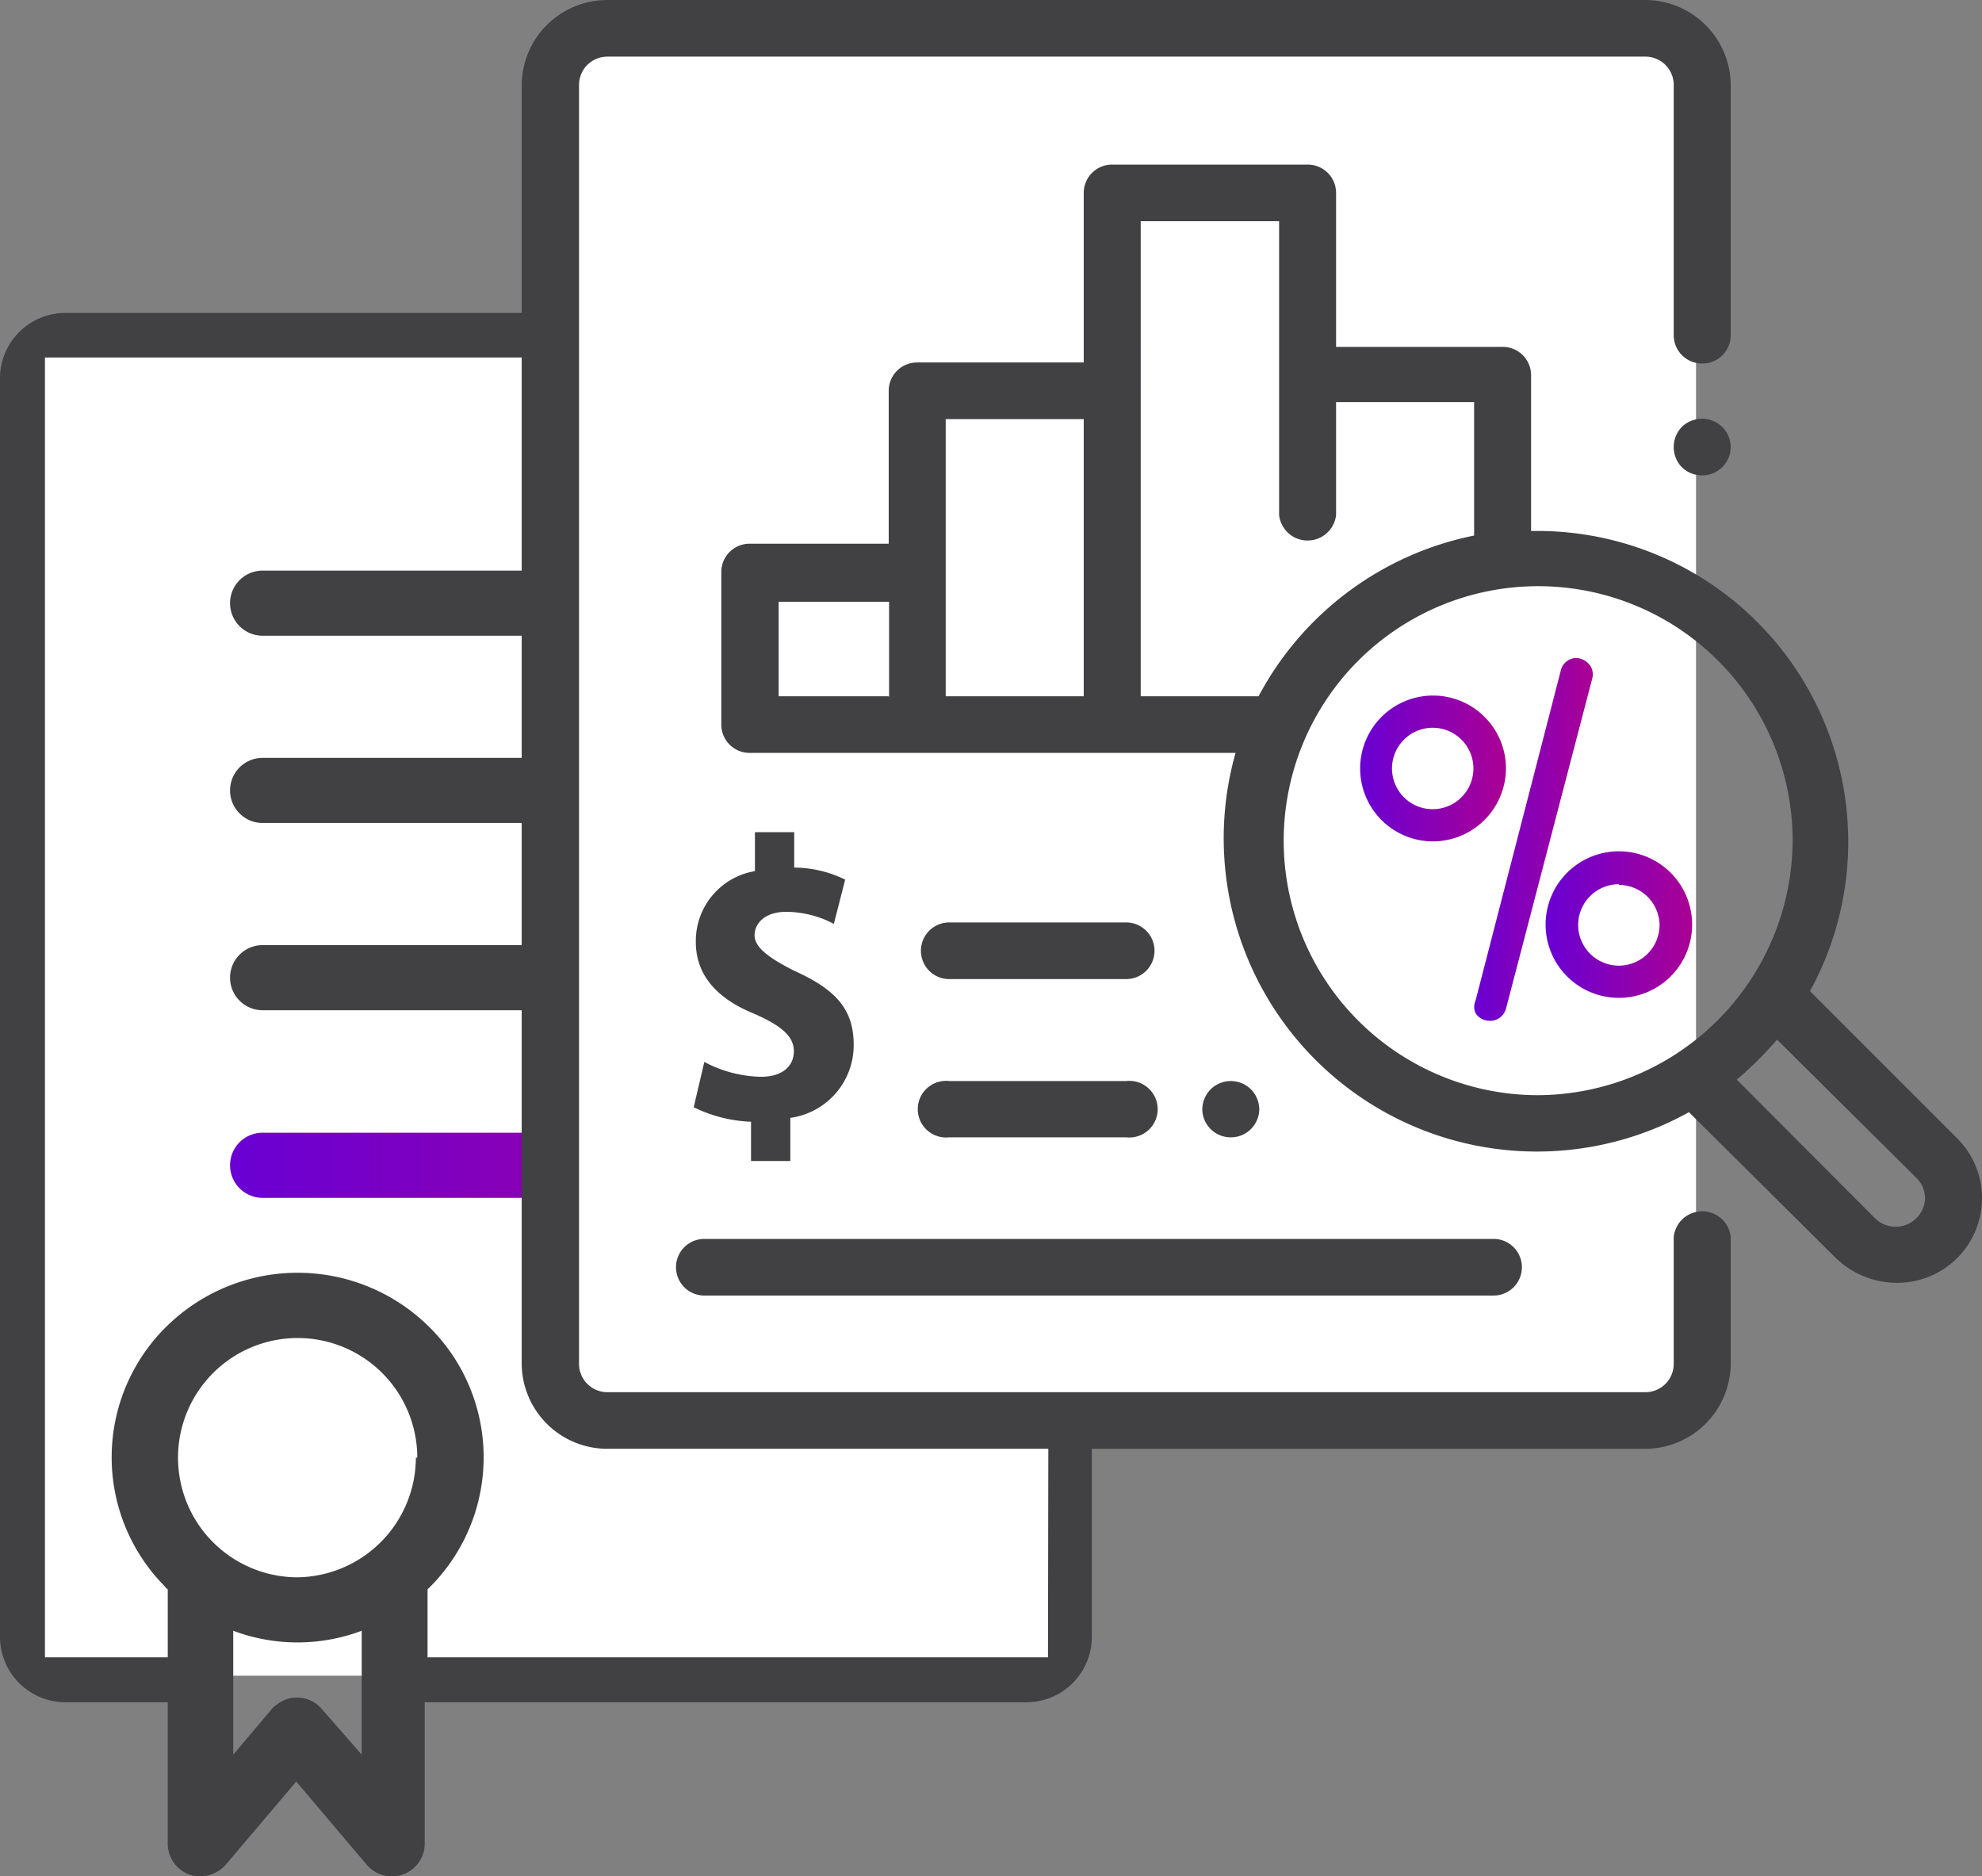
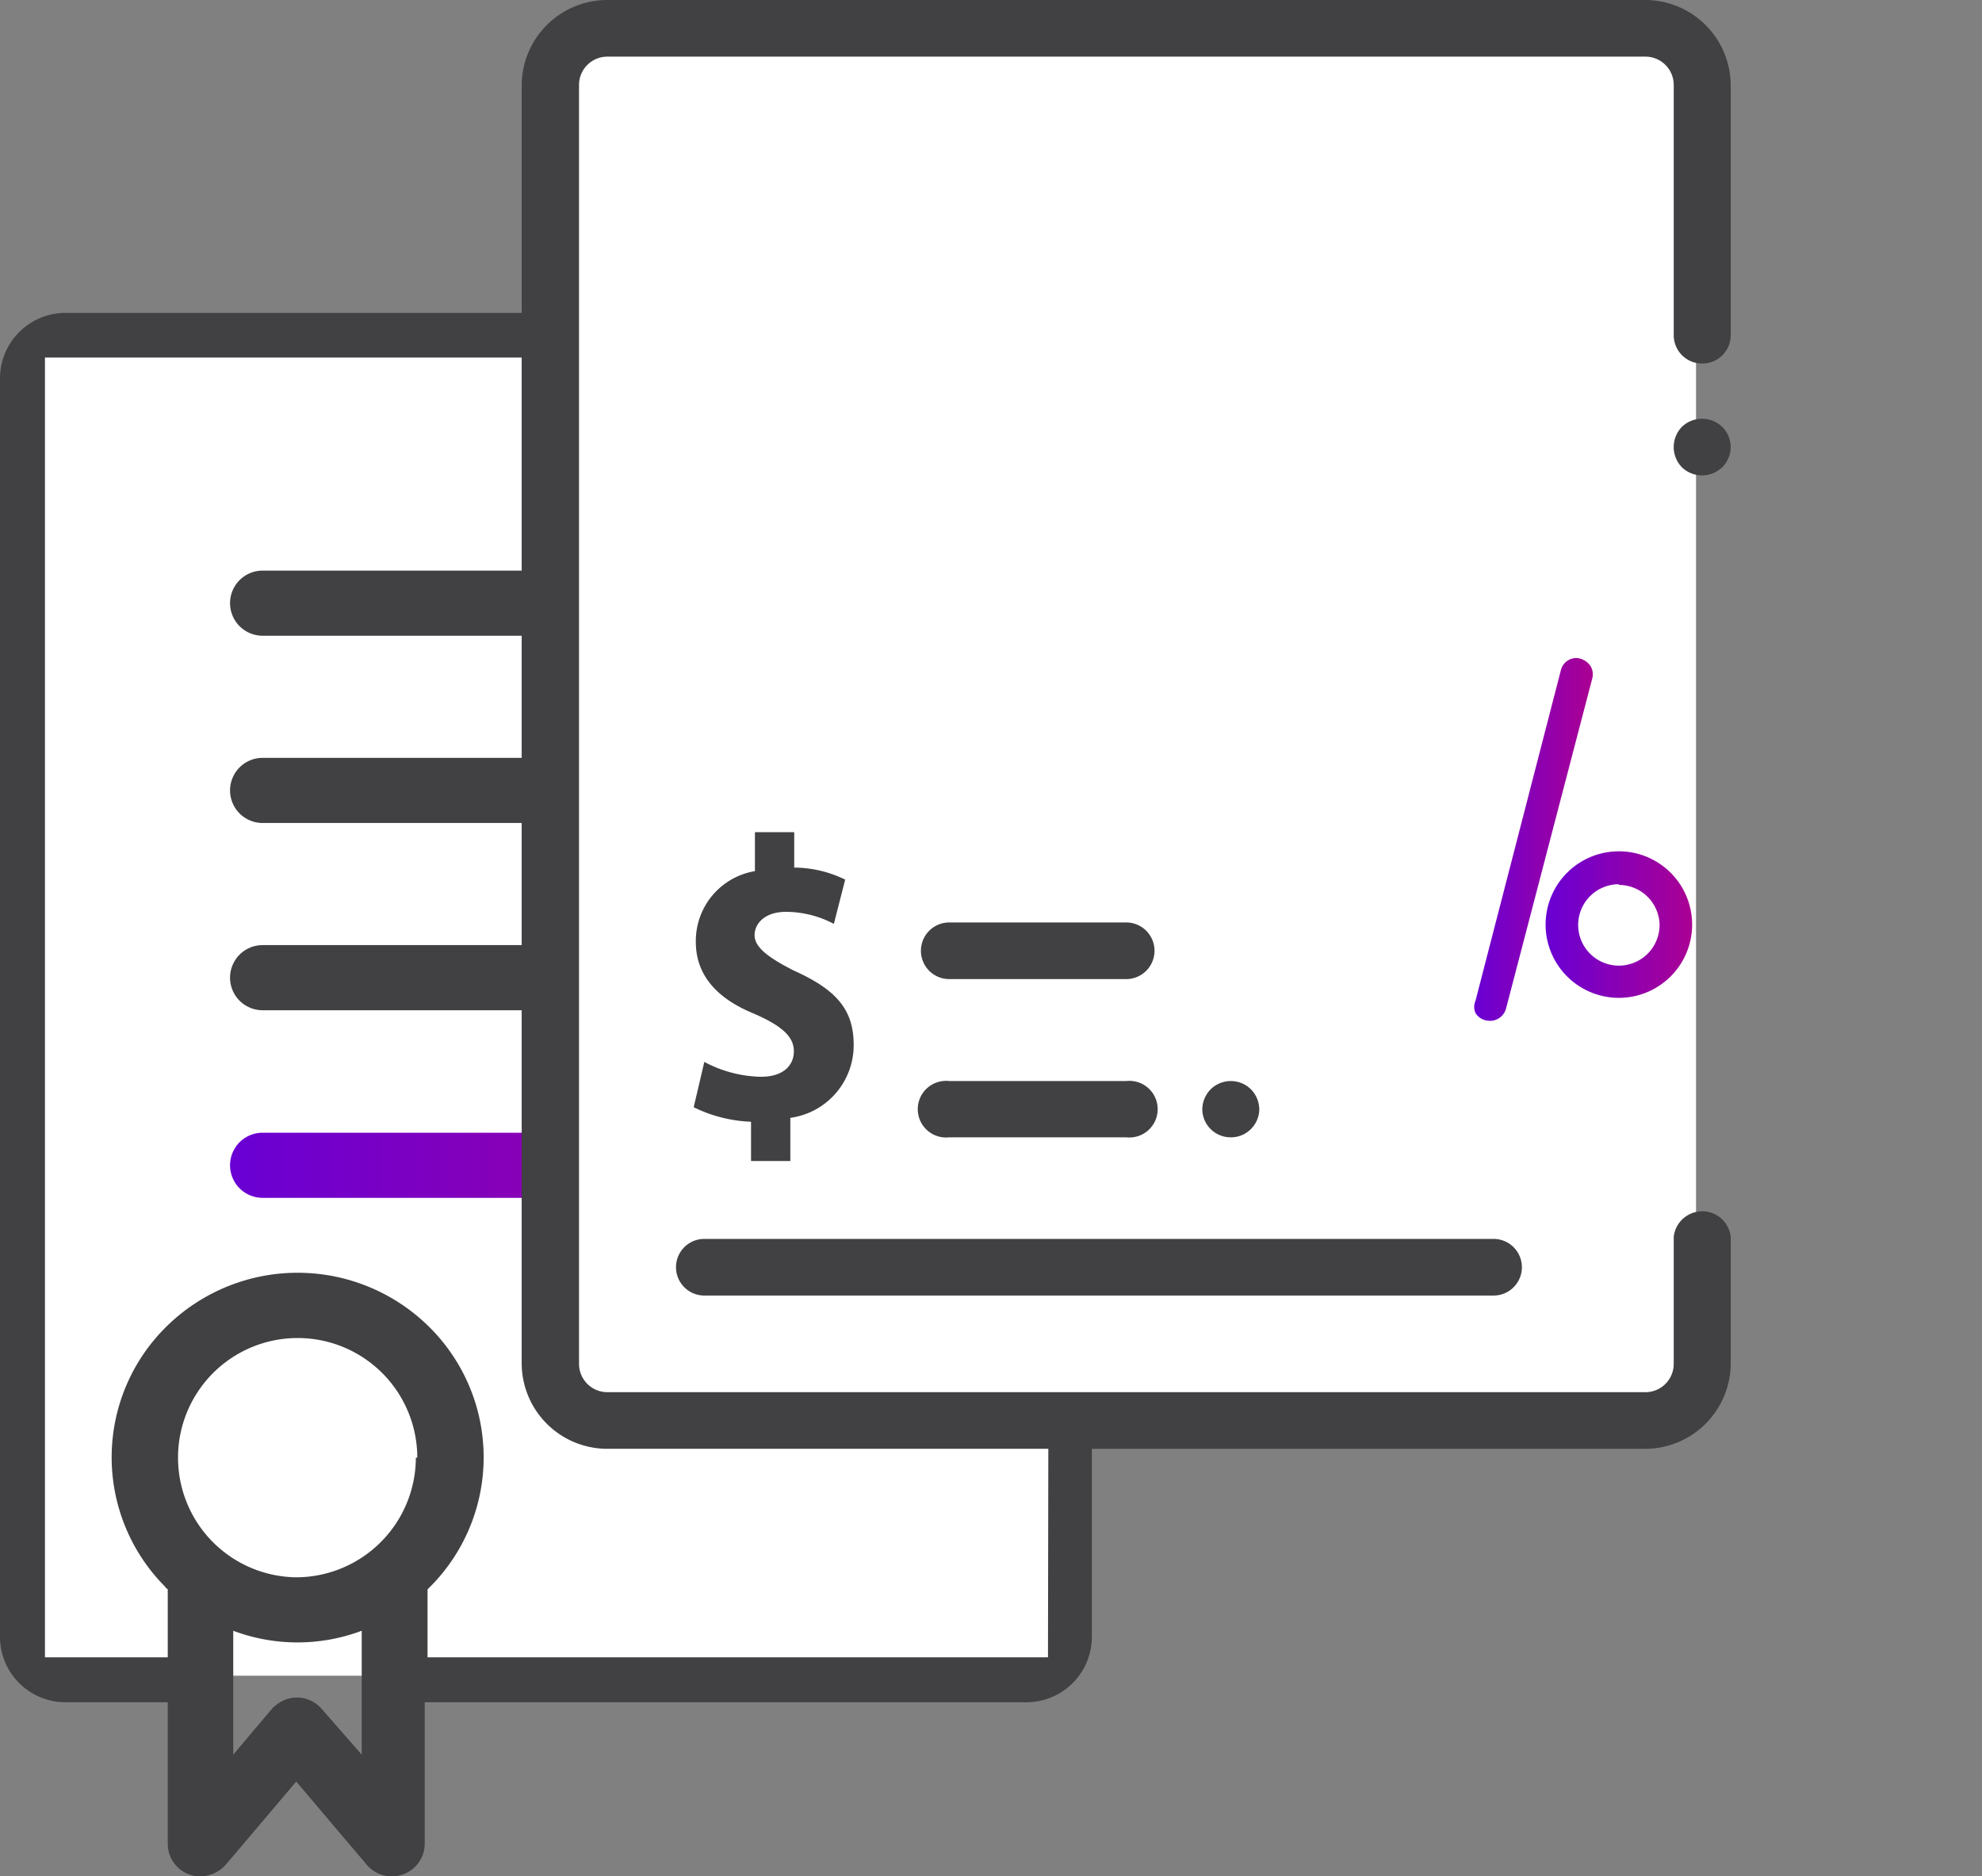
<svg xmlns="http://www.w3.org/2000/svg" xmlns:xlink="http://www.w3.org/1999/xlink" viewBox="0 0 56 53" width="56" height="53">
  <rect x="0" y="0" width="56" height="53" fill="#808080" stroke="none" />
  <defs>
    <style>.cls-1{fill:#fff;}.cls-2{fill:#414042;}.cls-3{fill:url(#名称未設定グラデーション_195);}.cls-4{fill:url(#名称未設定グラデーション_195-2);}.cls-5{fill:url(#名称未設定グラデーション_195-3);}.cls-6{fill:url(#名称未設定グラデーション_195-4);}</style>
    <linearGradient id="名称未設定グラデーション_195" x1="6.49" y1="32.91" x2="24.45" y2="32.91" gradientUnits="userSpaceOnUse">
      <stop offset="0" stop-color="#6900d4" />
      <stop offset="1" stop-color="#aa0093" />
    </linearGradient>
    <linearGradient id="名称未設定グラデーション_195-2" x1="38.39" y1="21.71" x2="42.55" y2="21.71" xlink:href="#名称未設定グラデーション_195" />
    <linearGradient id="名称未設定グラデーション_195-3" x1="43.66" y1="26.13" x2="47.81" y2="26.13" xlink:href="#名称未設定グラデーション_195" />
    <linearGradient id="名称未設定グラデーション_195-4" x1="41.64" y1="23.72" x2="44.97" y2="23.72" xlink:href="#名称未設定グラデーション_195" />
  </defs>
  <title>feature-icon3</title>
  <g id="レイヤー_2" data-name="レイヤー 2">
    <g id="レイヤー_1-2" data-name="レイヤー 1">
      <rect class="cls-1" x="0.5" y="9.57" width="29.86" height="37.77" />
      <path class="cls-2" d="M29.09,8.84H1.85A1.85,1.85,0,0,0,0,10.68V46.25a1.85,1.85,0,0,0,1.85,1.84H4.74v4a.92.92,0,0,0,.92.92,1,1,0,0,0,.71-.32l2-2.36,2,2.36a.93.93,0,0,0,1.3.1.92.92,0,0,0,.33-.7v-4h17a1.85,1.85,0,0,0,1.85-1.84V10.68A1.85,1.85,0,0,0,29.09,8.84Zm-20,39.44a.92.92,0,0,0-1.3-.1.52.52,0,0,0-.11.1L6.59,49.57v-3.5a5.16,5.16,0,0,0,3.63,0v3.5Zm2.66-7.1a3.39,3.39,0,0,1-3.36,3.38h0a3.38,3.38,0,1,1,3.4-3.38Zm17.86,5.64H12.08V44.9a5.18,5.18,0,0,0,.09-7.37,5.28,5.28,0,0,0-7.43-.09,5.18,5.18,0,0,0-.09,7.37.38.38,0,0,0,.09.09v1.92H1.27V10.1h28.4Z" />
      <path class="cls-2" d="M23.53,16.12H7.42a.92.92,0,1,0,0,1.84H23.53a.92.92,0,0,0,0-1.84Z" />
      <path class="cls-2" d="M23.53,21.41H7.42a.92.92,0,1,0,0,1.84H23.53a.92.92,0,0,0,0-1.84Z" />
      <path class="cls-2" d="M23.53,26.7H7.42a.92.92,0,1,0,0,1.84H23.53a.92.92,0,1,0,0-1.84Z" />
      <path class="cls-3" d="M23.53,32H7.42a.92.92,0,1,0,0,1.84H23.53a.92.92,0,0,0,0-1.84Z" />
      <path class="cls-2" d="M23.53,37.28H16.17a.92.92,0,1,0,0,1.84h7.36a.92.92,0,1,0,0-1.84Z" />
      <rect class="cls-1" x="15.72" y="0.86" width="32.2" height="39.51" />
      <path class="cls-2" d="M48.66,12.06a.82.82,0,0,0-1.14,0,.82.82,0,0,0,0,1.14.82.82,0,0,0,1.14,0,.8.8,0,0,0,0-1.14Z" />
      <path class="cls-2" d="M48.09,10.27a.8.8,0,0,0,.81-.8V2.4A2.42,2.42,0,0,0,46.48,0H17.16a2.42,2.42,0,0,0-2.42,2.4V38.53a2.42,2.42,0,0,0,2.42,2.4H46.48a2.42,2.42,0,0,0,2.42-2.4V34.94a.81.81,0,0,0-1.61,0v3.59a.8.8,0,0,1-.81.8H17.16a.8.8,0,0,1-.8-.8V2.4a.8.8,0,0,1,.8-.8H46.48a.8.8,0,0,1,.81.8V9.47A.8.8,0,0,0,48.09,10.27Z" />
-       <path class="cls-2" d="M55.29,32.15,51.14,28A8.78,8.78,0,0,0,43.41,15h-.15v-4.4a.8.8,0,0,0-.81-.8h-4.7V5.45a.8.8,0,0,0-.81-.8H31.43a.8.8,0,0,0-.81.8v4.79H25.91a.8.8,0,0,0-.8.8v4.32H21.19a.8.8,0,0,0-.81.8v4.31a.8.8,0,0,0,.81.8H34.91A8.85,8.85,0,0,0,47.72,31.42l4.13,4.1a2.48,2.48,0,0,0,1.75.72,2.39,2.39,0,0,0,1.69-4.09ZM25.11,19.67H22V17h3.12v2.71Zm5.51,0h-3.9V11.84h3.9Zm1.61,0V6.25h3.91v8.3a.81.81,0,0,0,1.61,0V11.36h3.9v3.77a8.88,8.88,0,0,0-6.09,4.54ZM43.41,30.94a7.19,7.19,0,1,1,7.24-7.19A7.23,7.23,0,0,1,43.41,30.94Zm10.72,3.49a.83.83,0,0,1-1.14,0L49.07,30.5a10.14,10.14,0,0,0,1.14-1.13l3.94,3.91a.8.8,0,0,1,.24.58A.82.82,0,0,1,54.13,34.43Z" />
      <path class="cls-2" d="M42.2,35H19.9a.8.8,0,1,0,0,1.6H42.2a.8.8,0,1,0,0-1.6Z" />
      <path class="cls-2" d="M31.82,30.54h-5a.8.8,0,1,0,0,1.59h5a.8.8,0,1,0,0-1.59Z" />
      <path class="cls-2" d="M35.34,30.77a.81.81,0,0,0-1.13,0,.82.82,0,0,0-.24.57.8.8,0,0,0,.81.79.79.79,0,0,0,.56-.23.8.8,0,0,0,.24-.56A.82.82,0,0,0,35.34,30.77Z" />
      <path class="cls-2" d="M31.82,26.06h-5a.8.8,0,1,0,0,1.6h5a.8.8,0,1,0,0-1.6Z" />
-       <path class="cls-4" d="M40.47,23.77a2.06,2.06,0,1,1,2.08-2.06A2.07,2.07,0,0,1,40.47,23.77Zm0-3.21a1.15,1.15,0,1,0,1.16,1.15A1.15,1.15,0,0,0,40.47,20.56Z" />
      <path class="cls-5" d="M45.74,28.19a2.07,2.07,0,1,1,2.07-2.06A2.07,2.07,0,0,1,45.74,28.19Zm0-3.21a1.15,1.15,0,1,0,1.15,1.15A1.15,1.15,0,0,0,45.74,25Z" />
      <path class="cls-6" d="M42,28.83a.46.46,0,0,1-.31-.21.43.43,0,0,1,0-.35l2.41-9.33a.45.45,0,0,1,.45-.35.51.51,0,0,1,.39.23.45.45,0,0,1,.05.34L42.55,28.5a.47.47,0,0,1-.45.34Z" />
      <path class="cls-2" d="M22.33,32.8H21.22V31.69a4,4,0,0,1-1.62-.41L19.9,30a3.55,3.55,0,0,0,1.6.42c.64,0,.93-.33.93-.72s-.29-.71-1.19-1.09-1.58-1-1.58-2a2,2,0,0,1,1.67-2V23.51h1.11v1a3.31,3.31,0,0,1,1.44.34l-.32,1.25a2.92,2.92,0,0,0-1.35-.34c-.6,0-.89.33-.89.66s.36.62,1.11,1c1.2.54,1.69,1.1,1.69,2.1a2.07,2.07,0,0,1-1.79,2.06Z" />
    </g>
  </g>
</svg>